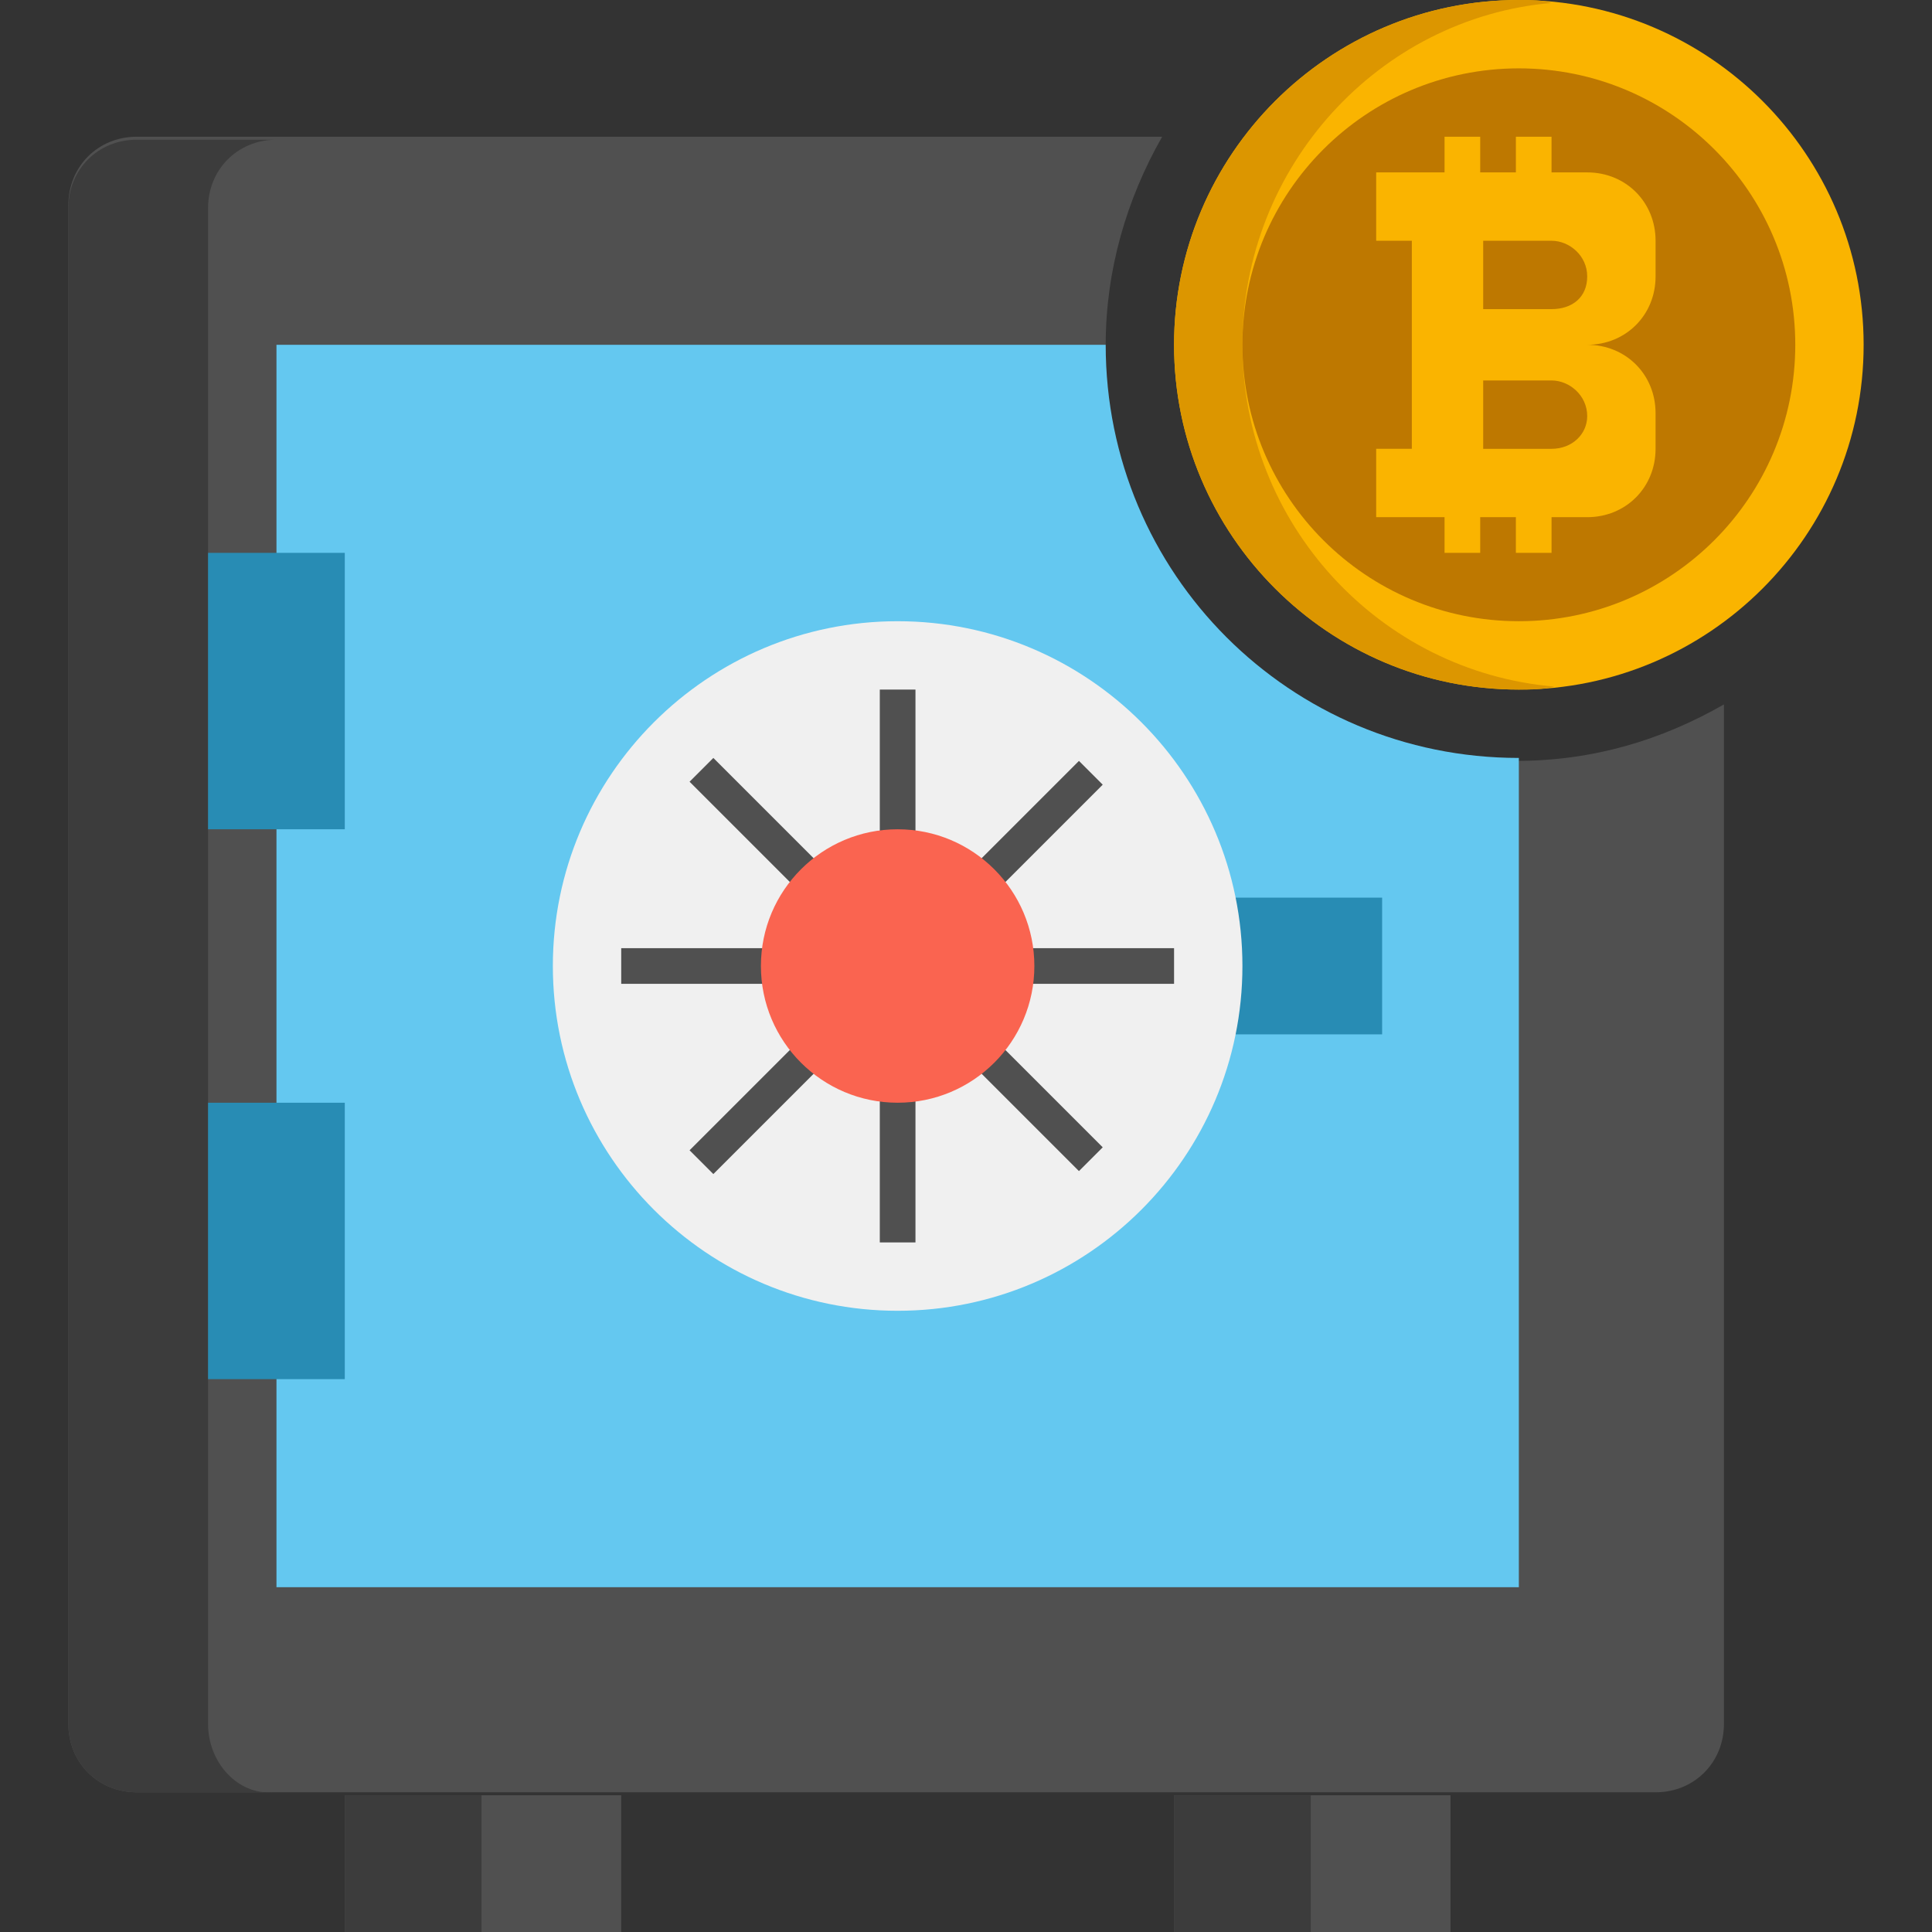
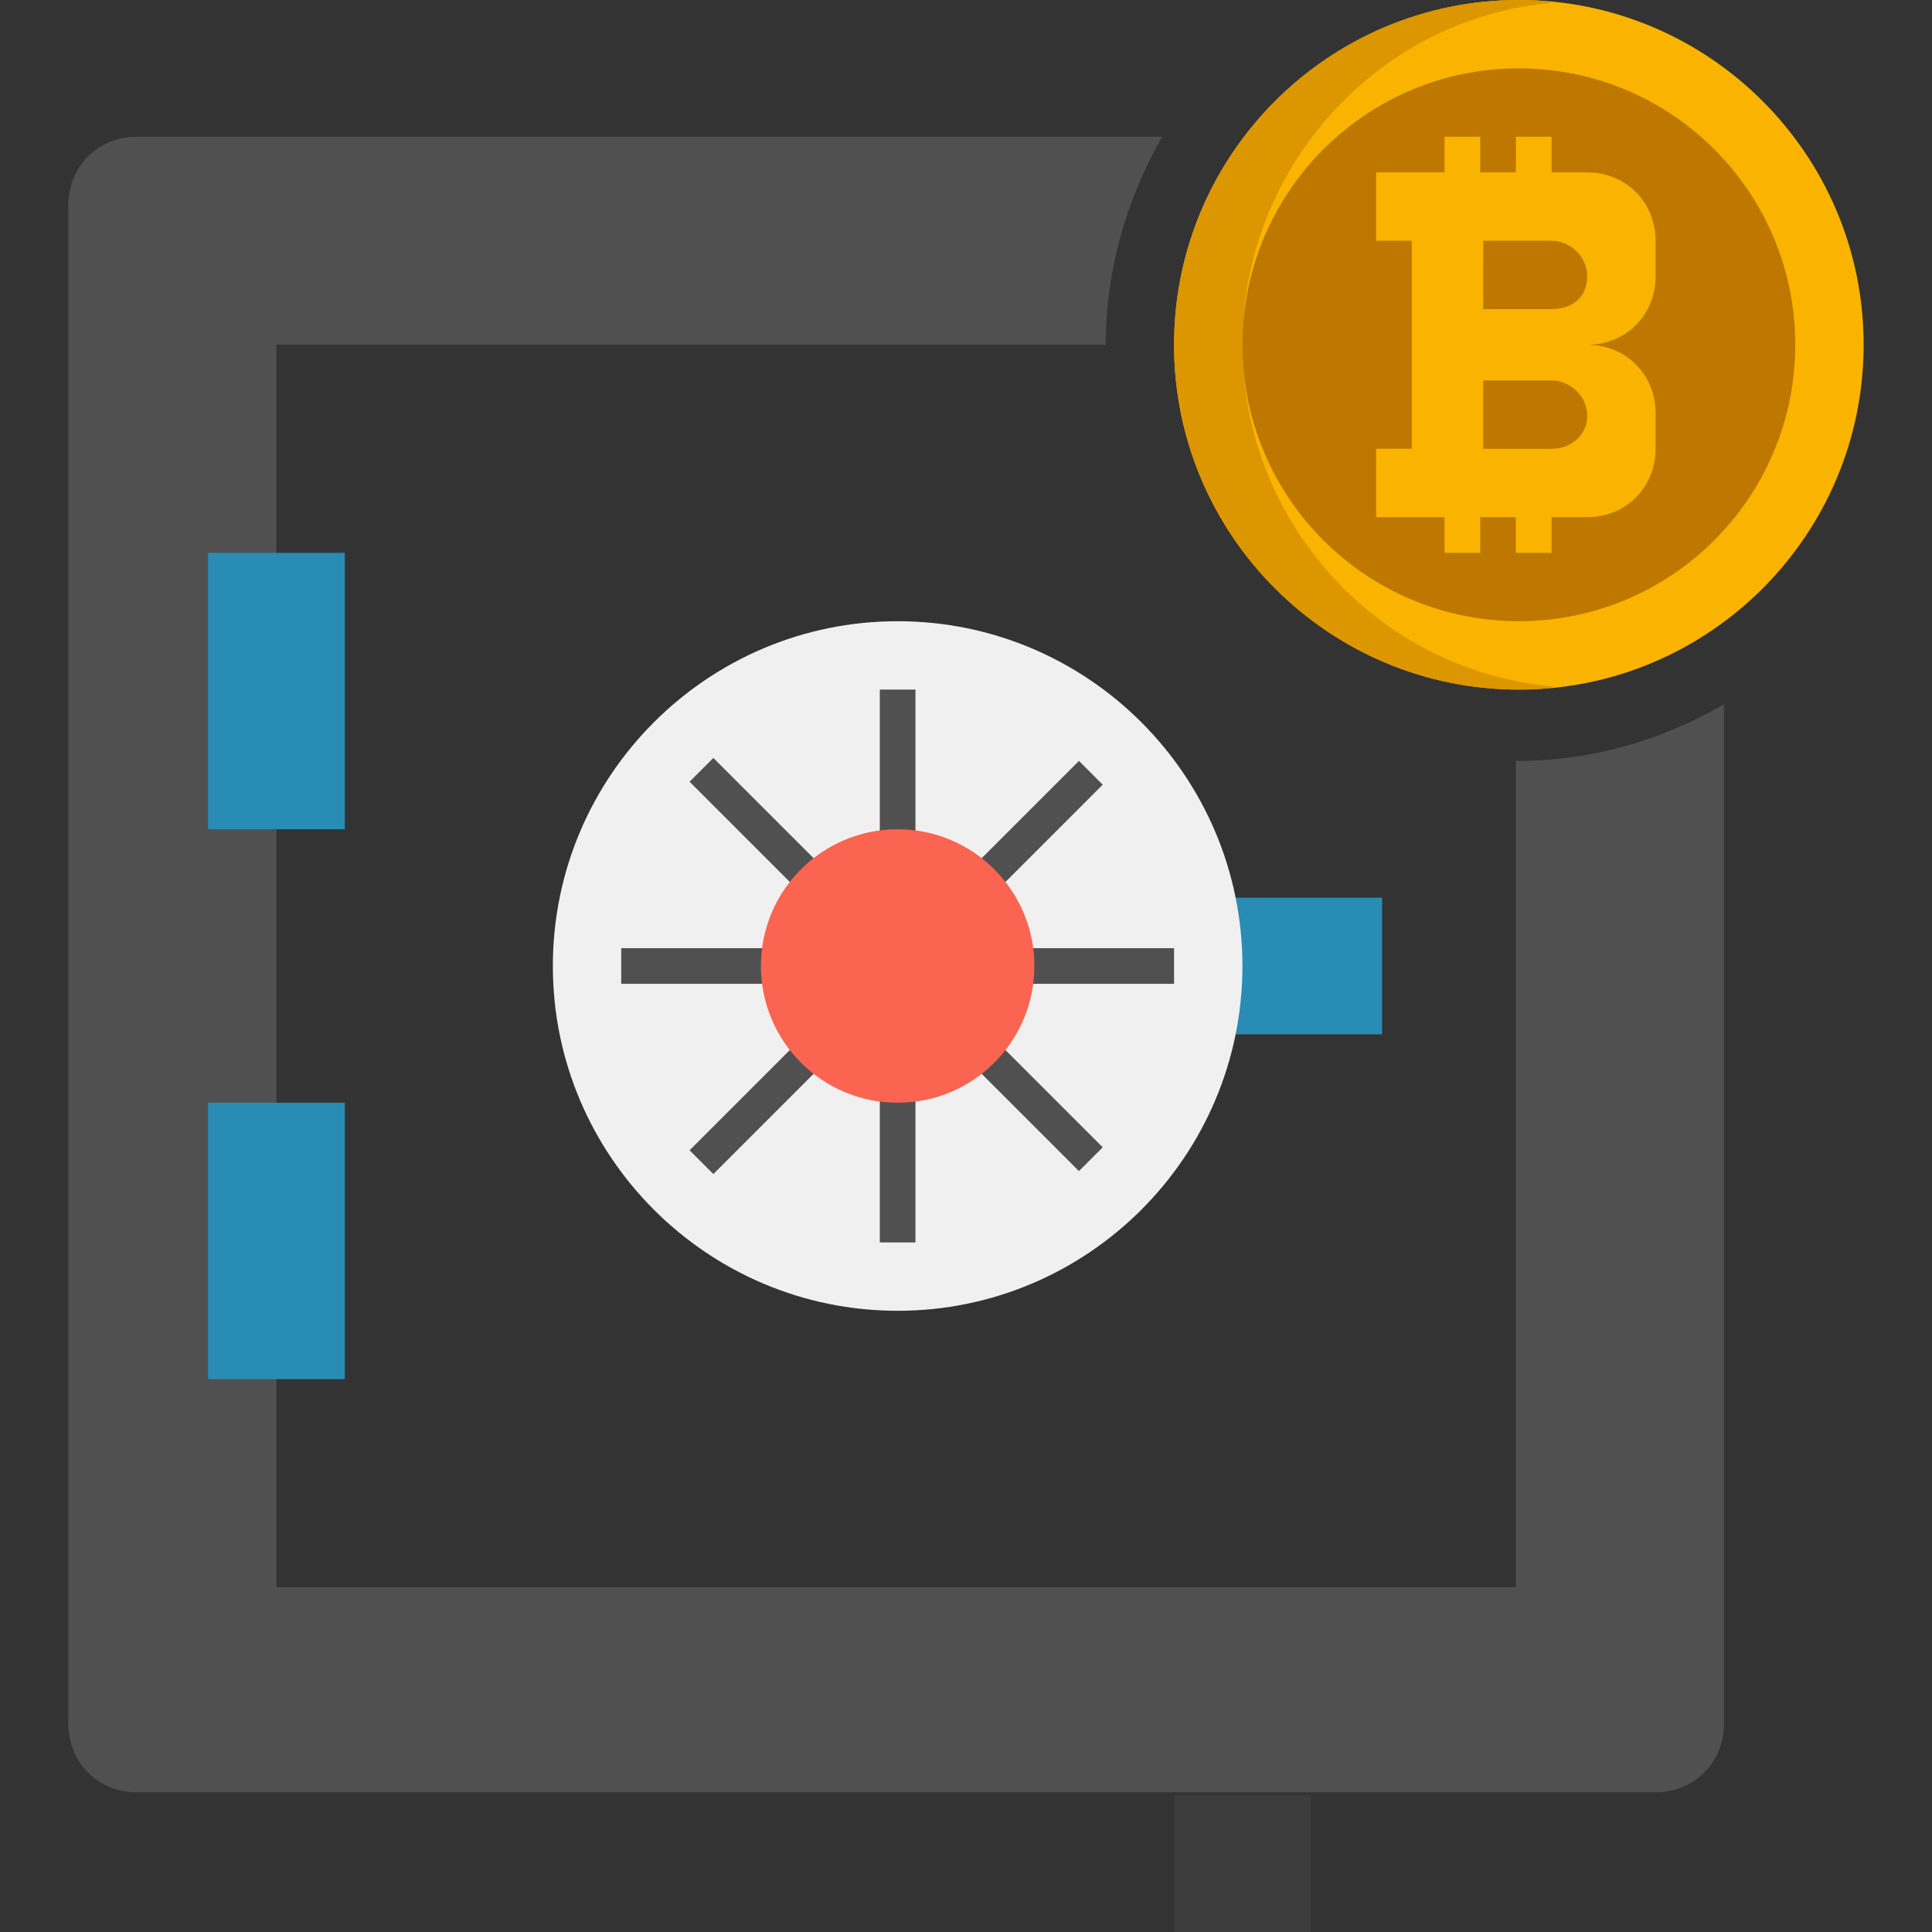
<svg xmlns="http://www.w3.org/2000/svg" version="1.1" id="Layer_1" x="0px" y="0px" width="65px" height="65px" viewBox="0 0 65 65" style="enable-background:new 0 0 65 65;" xml:space="preserve">
  <rect x="0" y="0" width="65" height="65" fill="#333333" stroke="none" />
  <style type="text/css">
	.st0{fill:#505050;}
	.st1{fill:#3C3C3C;}
	.st2{fill:#64C8F0;}
	.st3{fill:#288CB4;}
	.st4{fill:#FAB400;}
	.st5{fill:#DC9600;}
	.st6{fill:#F0F0F0;}
	.st7{fill:#FA6450;}
	.st8{fill:#BE7800;}
</style>
  <g id="Icons">
    <g>
      <g>
        <path class="st0" d="M51.1,53.4H9.3V11.6h27.9c0-2.5,0.7-4.9,1.9-7H4.6c-1.3,0-2.3,1-2.3,2.3V58c0,1.3,1,2.3,2.3,2.3h51.1     c1.3,0,2.3-1,2.3-2.3V23.7c-2.1,1.2-4.4,1.9-7,1.9V53.4z" />
      </g>
      <g>
-         <path class="st1" d="M7,58V7c0-1.3,1-2.3,2.3-2.3H4.6c-1.3,0-2.3,1-2.3,2.3V58c0,1.3,1,2.3,2.3,2.3h4.6C8,60.4,7,59.3,7,58z" />
-       </g>
+         </g>
      <g>
-         <path class="st2" d="M9.3,53.4h41.8V25.5c-7.7,0-13.9-6.2-13.9-13.9H9.3V53.4z" />
-       </g>
+         </g>
      <g>
-         <path class="st0" d="M11.6,60.4h9.3V65h-9.3V60.4z" />
-       </g>
+         </g>
      <g>
-         <path class="st1" d="M11.6,60.4h4.6V65h-4.6V60.4z" />
-       </g>
+         </g>
      <g>
-         <path class="st0" d="M39.5,60.4h9.3V65h-9.3V60.4z" />
-       </g>
+         </g>
      <g>
        <path class="st1" d="M39.5,60.4h4.6V65h-4.6V60.4z" />
      </g>
      <g>
        <path class="st3" d="M7,18.6h4.6v9.3H7V18.6z" />
      </g>
      <g>
        <path class="st3" d="M7,37.1h4.6v9.3H7V37.1z" />
      </g>
      <g>
        <path class="st4" d="M51.1,23.2c-6.4,0-11.6-5.2-11.6-11.6S44.7,0,51.1,0s11.6,5.2,11.6,11.6S57.5,23.2,51.1,23.2z" />
      </g>
      <g>
        <path class="st5" d="M41.8,11.6c0-6,4.6-11,10.4-11.5C51.9,0,51.5,0,51.1,0c-6.4,0-11.6,5.2-11.6,11.6s5.2,11.6,11.6,11.6     c0.4,0,0.8,0,1.2-0.1C46.4,22.6,41.8,17.6,41.8,11.6z" />
      </g>
      <g>
        <path class="st3" d="M39.5,30.2h7v4.6h-7V30.2z" />
      </g>
      <g>
        <path class="st6" d="M30.2,44.1c-6.4,0-11.6-5.2-11.6-11.6s5.2-11.6,11.6-11.6s11.6,5.2,11.6,11.6S36.6,44.1,30.2,44.1z" />
      </g>
      <g>
        <path class="st0" d="M29.6,23.2h1.2v18.6h-1.2V23.2z" />
      </g>
      <g>
        <path class="st0" d="M23.2,38.7l13.1-13.1l0.8,0.8L24,39.5L23.2,38.7z" />
      </g>
      <g>
        <path class="st0" d="M20.9,31.9h18.6v1.2H20.9V31.9z" />
      </g>
      <g>
        <path class="st0" d="M23.2,26.3l0.8-0.8l13.1,13.1l-0.8,0.8L23.2,26.3z" />
      </g>
      <g>
        <circle class="st7" cx="30.2" cy="32.5" r="4.6" />
      </g>
      <g>
        <g>
          <circle class="st8" cx="51.1" cy="11.6" r="9.3" />
        </g>
      </g>
      <g>
        <g>
          <path class="st4" d="M55.7,9.3V8.1c0-1.3-1-2.3-2.3-2.3h-1.2V4.6h-1.2v1.2h-1.2V4.6h-1.2v1.2h-2.3v2.3h1.2v7h-1.2v2.3h2.3v1.2      h1.2v-1.2h1.2v1.2h1.2v-1.2h1.2c1.3,0,2.3-1,2.3-2.3v-1.2c0-1.3-1-2.3-2.3-2.3C54.7,11.6,55.7,10.6,55.7,9.3z M52.2,15.1h-2.3      v-2.3h2.3c0.6,0,1.2,0.5,1.2,1.2C53.4,14.6,52.9,15.1,52.2,15.1z M52.2,10.4h-2.3V8.1h2.3c0.6,0,1.2,0.5,1.2,1.2      S52.9,10.4,52.2,10.4z" />
        </g>
      </g>
    </g>
  </g>
</svg>